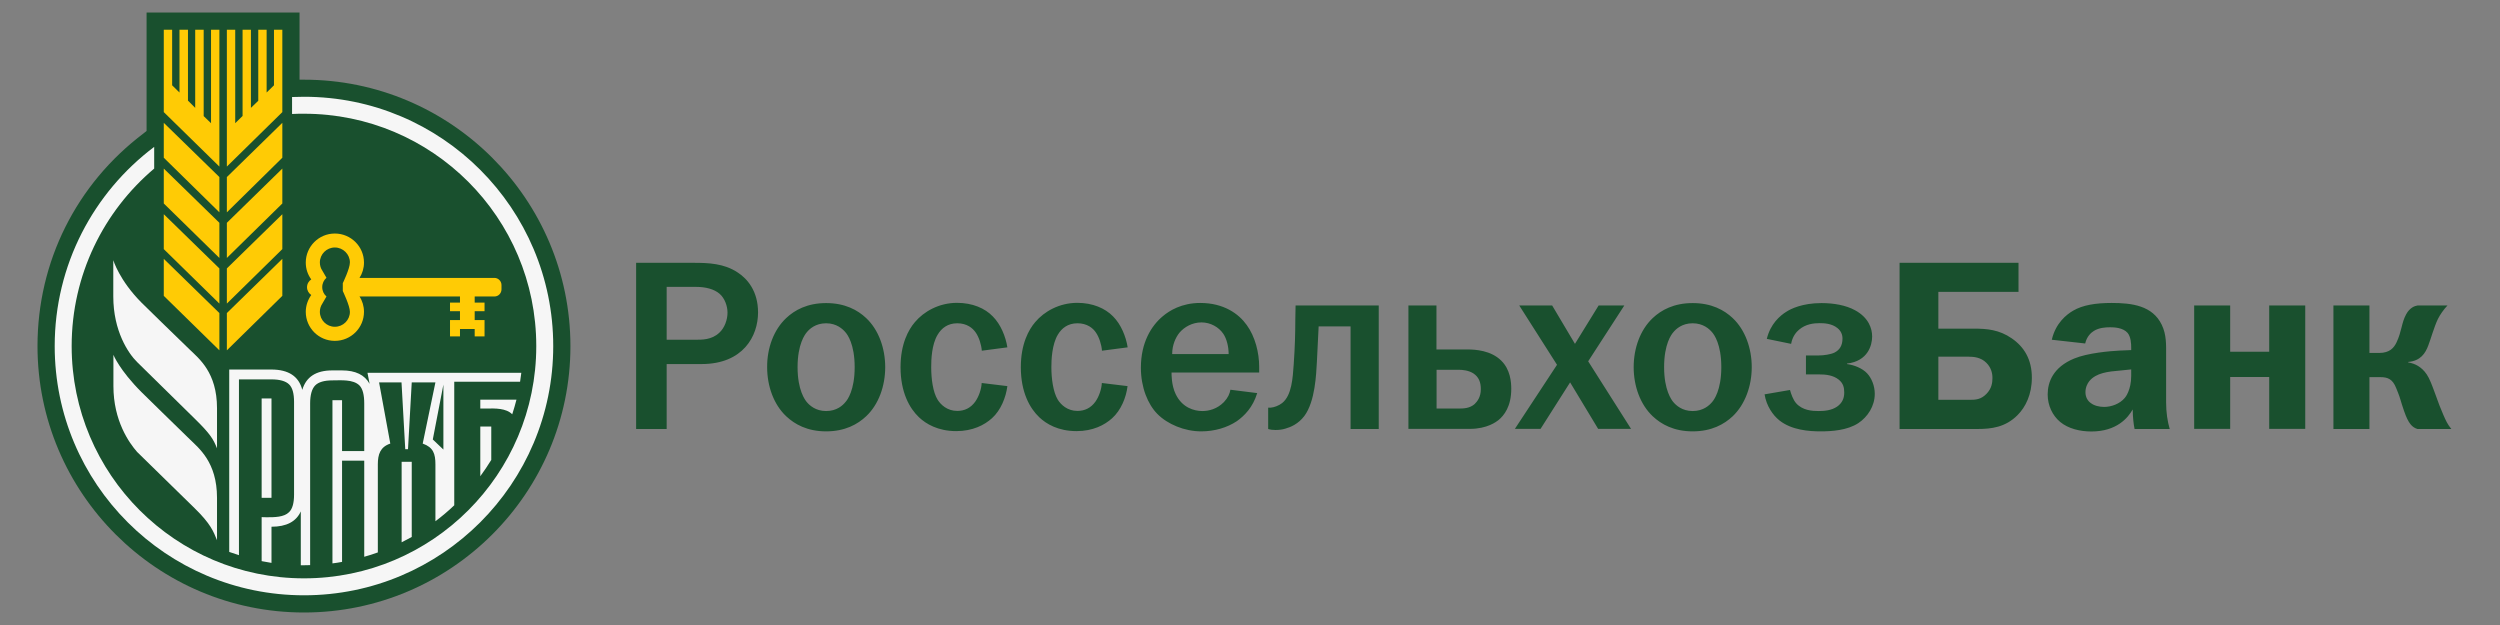
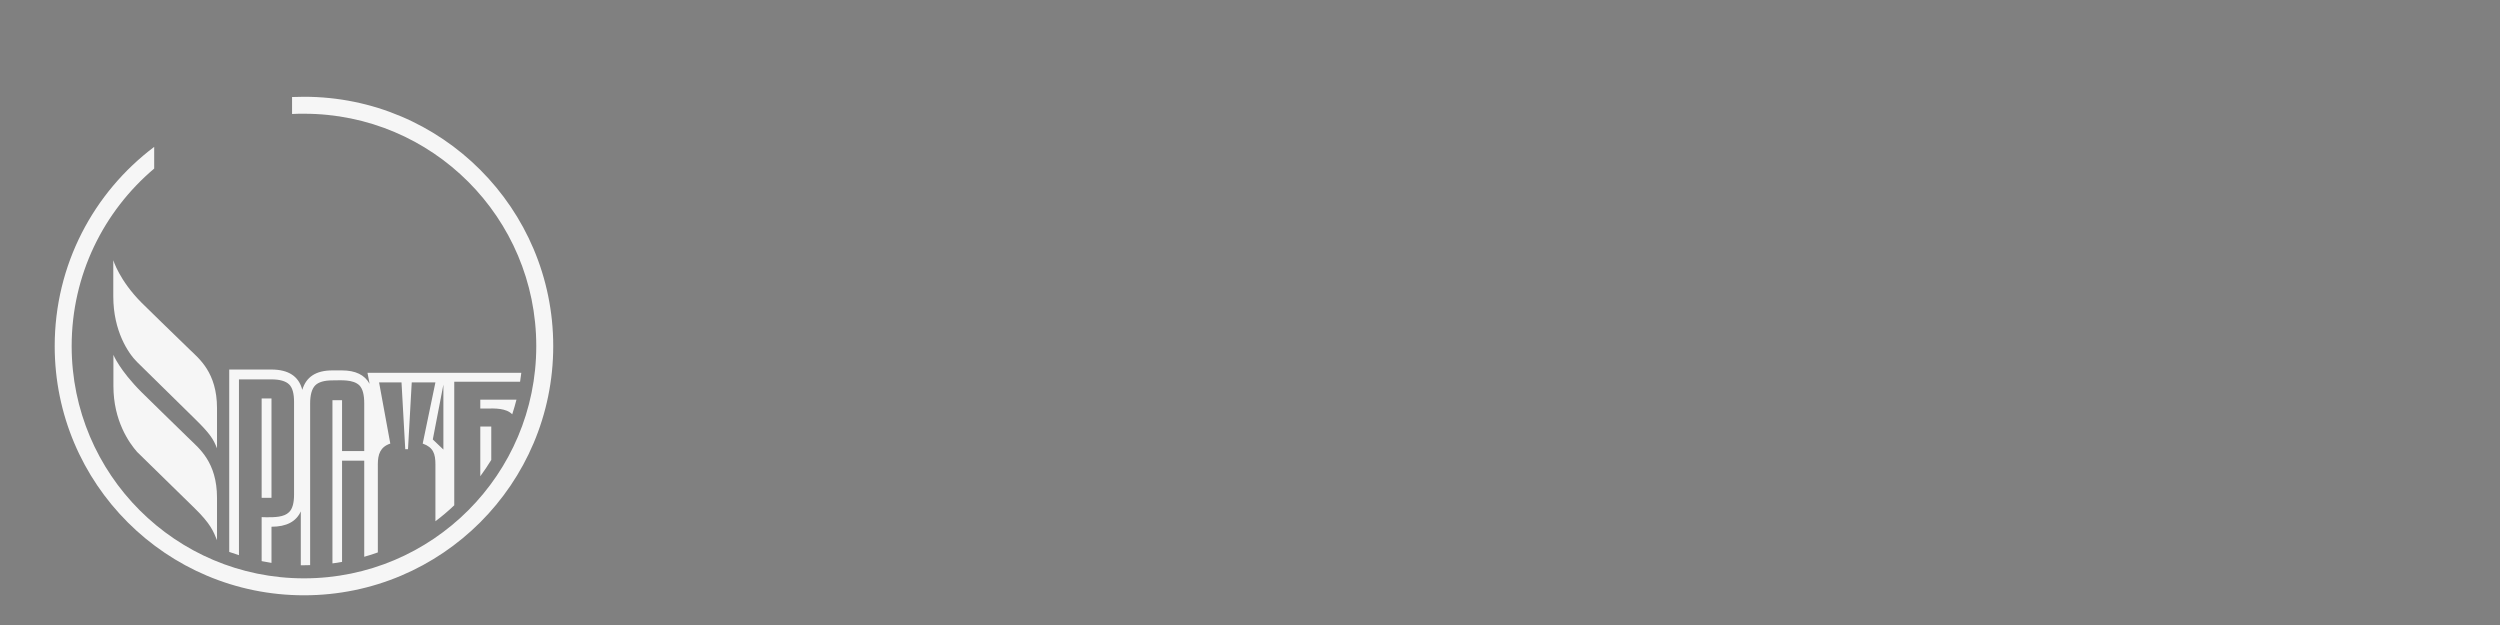
<svg xmlns="http://www.w3.org/2000/svg" width="240" height="60" viewBox="0 0 240 60" fill="none">
  <rect x="0" y="0" width="240" height="60" fill="#808080" stroke="none" />
-   <path d="M66.609 25.231C67.986 25.231 69.517 25.279 70.846 26.176C71.731 26.763 72.773 27.924 72.773 29.994C72.773 32.268 71.337 34.949 67.351 34.949H64V41.184H61.068V25.231H66.609ZM66.729 32.615C67.375 32.615 68.309 32.639 69.051 31.945C69.565 31.478 69.841 30.688 69.841 30.018C69.841 29.396 69.589 28.642 69.075 28.199C68.56 27.756 67.746 27.541 66.837 27.541H64V32.615H66.729ZM75.477 30.533C76.291 29.767 77.5 29.096 79.307 29.096C81.126 29.096 82.335 29.767 83.149 30.533C84.357 31.669 84.98 33.441 84.98 35.248C84.98 37.055 84.357 38.826 83.149 39.963C82.335 40.729 81.126 41.411 79.307 41.411C77.5 41.411 76.291 40.729 75.477 39.963C74.269 38.826 73.646 37.055 73.646 35.248C73.634 33.429 74.269 31.669 75.477 30.533ZM77.452 38.599C77.703 38.898 78.29 39.46 79.307 39.46C80.336 39.46 80.911 38.91 81.162 38.599C81.353 38.395 82.048 37.462 82.048 35.248C82.048 33.034 81.353 32.112 81.162 31.897C80.911 31.598 80.324 31.035 79.307 31.035C78.29 31.035 77.703 31.586 77.452 31.897C77.273 32.112 76.567 33.034 76.567 35.248C76.567 37.45 77.273 38.383 77.452 38.599ZM94.254 33.668C94.207 33.07 93.979 32.364 93.668 31.921C93.381 31.502 92.83 31.035 91.897 31.035C90.987 31.035 90.389 31.502 90.018 32.124C89.431 33.082 89.396 34.566 89.396 35.248C89.396 36.337 89.551 37.641 90.018 38.383C90.317 38.85 90.927 39.448 91.897 39.448C92.591 39.448 93.177 39.173 93.62 38.563C93.967 38.072 94.207 37.378 94.243 36.768L96.708 37.067C96.564 38.156 96.085 39.377 95.224 40.154C94.506 40.801 93.381 41.387 91.801 41.387C90.042 41.387 88.893 40.693 88.223 40.059C87.313 39.197 86.452 37.665 86.452 35.248C86.452 32.998 87.217 31.646 87.828 30.927C88.689 29.898 90.15 29.073 91.873 29.073C93.345 29.073 94.554 29.587 95.308 30.377C96.073 31.143 96.54 32.304 96.708 33.345L94.254 33.668ZM105.791 33.668C105.743 33.07 105.516 32.364 105.205 31.921C104.93 31.502 104.367 31.035 103.434 31.035C102.524 31.035 101.926 31.502 101.555 32.124C100.98 33.082 100.932 34.566 100.932 35.248C100.932 36.337 101.1 37.641 101.555 38.383C101.854 38.85 102.464 39.448 103.434 39.448C104.128 39.448 104.714 39.173 105.157 38.563C105.504 38.072 105.743 37.378 105.779 36.768L108.245 37.067C108.113 38.156 107.622 39.377 106.761 40.154C106.043 40.801 104.93 41.387 103.35 41.387C101.579 41.387 100.442 40.693 99.772 40.059C98.862 39.197 98 37.665 98 35.248C98 32.998 98.766 31.646 99.377 30.927C100.238 29.898 101.698 29.073 103.422 29.073C104.882 29.073 106.09 29.587 106.856 30.377C107.622 31.143 108.089 32.304 108.257 33.345L105.791 33.668ZM120.691 37.737C120.272 39.125 119.434 39.939 118.74 40.43C117.807 41.052 116.598 41.411 115.317 41.411C113.714 41.411 112.086 40.729 111.105 39.736C110.195 38.814 109.525 37.198 109.525 35.296C109.525 32.878 110.53 31.274 111.62 30.365C112.254 29.826 113.439 29.084 115.222 29.084C117.484 29.084 118.92 30.126 119.686 31.203C120.499 32.316 120.882 33.872 120.882 35.224V35.762H112.469C112.469 35.894 112.445 36.971 112.864 37.833C113.487 39.137 114.635 39.46 115.425 39.46C116.048 39.46 116.837 39.269 117.496 38.599C117.891 38.18 118.058 37.785 118.118 37.414L120.691 37.737ZM117.95 33.991C117.95 33.321 117.783 32.555 117.436 32.041C116.993 31.394 116.203 30.951 115.341 30.951C114.456 30.951 113.69 31.394 113.223 31.945C112.852 32.411 112.529 33.13 112.529 33.991H117.95ZM132.359 29.324V41.184H129.655V31.334H126.59C126.52 32.938 126.472 33.584 126.424 34.685C126.352 35.918 126.268 38.515 125.215 39.939C124.628 40.705 123.91 41.004 123.396 41.148C123.096 41.243 122.773 41.279 122.438 41.279C122.21 41.279 121.972 41.255 121.744 41.184V39.137H121.972C122.318 39.113 122.785 38.934 123.084 38.694C124.018 37.952 124.102 36.277 124.198 34.949C124.318 33.201 124.342 32.16 124.352 30.58L124.376 29.324H132.359ZM137.9 33.548H140.88C141.646 33.548 143.13 33.644 144.112 34.614C144.997 35.475 145.081 36.684 145.081 37.33C145.081 39.029 144.386 39.891 143.848 40.334C143.657 40.478 142.783 41.172 141.108 41.172H135.208V29.324H137.9V33.548ZM137.9 39.221H140.018C140.533 39.221 141.084 39.197 141.551 38.802C141.826 38.539 142.16 38.108 142.16 37.354C142.16 36.708 141.97 36.193 141.443 35.846C140.976 35.547 140.389 35.499 140.03 35.499H137.912V39.221H137.9ZM149.006 29.324L151.196 33.01L153.47 29.324H155.935L152.465 34.685L156.582 41.172H153.422L150.73 36.708L147.893 41.172H145.428L149.473 35.02L145.847 29.324H149.006ZM158.664 30.533C159.478 29.767 160.687 29.096 162.493 29.096C164.312 29.096 165.522 29.767 166.336 30.533C167.544 31.669 168.167 33.441 168.167 35.248C168.167 37.055 167.532 38.826 166.336 39.963C165.522 40.729 164.312 41.411 162.493 41.411C160.687 41.411 159.478 40.729 158.664 39.963C157.456 38.826 156.833 37.055 156.833 35.248C156.833 33.429 157.456 31.669 158.664 30.533ZM160.639 38.599C160.89 38.898 161.477 39.46 162.493 39.46C163.523 39.46 164.098 38.91 164.36 38.599C164.54 38.395 165.246 37.462 165.246 35.248C165.246 33.034 164.552 32.112 164.36 31.897C164.11 31.598 163.523 31.035 162.493 31.035C161.477 31.035 160.89 31.586 160.639 31.897C160.447 32.112 159.754 33.034 159.754 35.248C159.754 37.45 160.459 38.383 160.639 38.599ZM169.614 32.531C169.962 31.095 170.87 30.305 171.517 29.91C171.912 29.659 173.002 29.096 174.868 29.096C176.029 29.096 177.214 29.3 178.099 29.791C179.404 30.509 179.726 31.55 179.726 32.304C179.726 33.118 179.332 34.673 177.31 34.901V34.949C178.003 35.044 178.77 35.343 179.237 35.834C179.656 36.277 179.978 37.019 179.978 37.809C179.978 38.994 179.284 40.035 178.398 40.621C177.334 41.315 175.861 41.411 174.773 41.411C173.671 41.411 172.008 41.291 170.836 40.37C170.189 39.855 169.578 38.97 169.399 37.857L171.84 37.438C171.936 37.809 172.14 38.371 172.415 38.694C173.026 39.401 173.97 39.46 174.581 39.46C175.192 39.46 175.837 39.389 176.352 39.041C176.819 38.718 177.047 38.276 177.047 37.689C177.047 37.199 176.951 36.803 176.532 36.456C175.993 36.014 175.276 35.942 174.605 35.942H173.372V34.123H174.605C175.072 34.123 175.741 34.027 176.113 33.848C176.604 33.596 176.879 33.177 176.879 32.495C176.879 32.124 176.735 31.765 176.388 31.49C175.849 31.047 175.084 31.023 174.689 31.023C174.15 31.023 173.36 31.095 172.714 31.646C172.439 31.873 172.068 32.316 171.948 33.01L169.614 32.531ZM193.777 28.019H186.082V31.55H189.504C190.738 31.55 191.922 31.646 193.13 32.483C194.316 33.297 195.058 34.506 195.058 36.253C195.058 37.881 194.447 39.089 193.681 39.855C192.521 41.016 191.192 41.184 189.804 41.184H182.36V25.231H193.777V28.019ZM186.082 38.383H189.085C189.648 38.383 190.163 38.359 190.69 37.821C191.204 37.306 191.275 36.732 191.275 36.289C191.275 35.786 191.132 35.272 190.69 34.829C190.163 34.302 189.48 34.242 188.99 34.242H186.082V38.383ZM196.973 32.615C197.344 31.011 198.384 30.197 199.019 29.826C199.94 29.288 201.173 29.084 202.717 29.084C204.667 29.084 206.642 29.336 207.528 31.179C207.995 32.136 207.947 33.154 207.947 34.039V38.623C207.947 39.58 208.078 40.466 208.294 41.184H204.919C204.823 40.717 204.751 40.095 204.739 39.305C204.296 40.095 203.219 41.423 200.766 41.423C199.676 41.423 198.552 41.148 197.786 40.514C197.044 39.903 196.577 38.934 196.577 37.869C196.577 36.684 197.092 35.26 199.115 34.422C200.419 33.883 202.537 33.704 203.483 33.656L204.595 33.608V33.357C204.595 33.034 204.571 32.34 204.248 31.957C203.806 31.442 202.92 31.418 202.573 31.418C202.094 31.418 201.508 31.466 201.017 31.765C200.718 31.945 200.323 32.328 200.179 32.974L196.973 32.615ZM203.555 35.571C202.393 35.667 201.233 35.786 200.574 36.588C200.395 36.816 200.203 37.175 200.203 37.653C200.203 38.168 200.455 38.515 200.718 38.694C201.041 38.946 201.532 39.065 201.998 39.065C202.693 39.065 203.507 38.766 203.974 38.204C204.046 38.132 204.595 37.438 204.595 36.086V35.463L203.555 35.571ZM214.098 29.324V33.764H217.843V29.324H221.303V41.172H217.843V36.193H214.098V41.172H210.64V29.324H214.098ZM227.466 29.324V33.883H228.4C229.404 33.883 229.823 33.393 230.075 32.854C230.566 31.813 230.542 30.999 230.984 30.186C231.331 29.539 231.798 29.372 232.097 29.324H234.958C234.587 29.719 234.263 30.186 234.048 30.604C233.677 31.37 233.33 32.627 233.114 33.166C232.84 33.907 232.373 34.649 231.187 34.745V34.793C231.822 34.889 232.469 35.212 232.958 35.93C233.258 36.373 233.461 36.947 233.797 37.857C234.12 38.79 234.263 39.113 234.563 39.831C234.802 40.37 234.934 40.693 235.328 41.184H232.073C231.559 41.016 231.211 40.669 230.792 39.46C230.47 38.539 230.422 38.204 230.207 37.689L230.039 37.27C229.692 36.385 229.225 36.205 228.506 36.205H227.466V41.184H224.008V29.324H227.466Z" fill="#19502E" />
-   <path d="M29.187 58.8C15.077 58.8 3.6 47.335 3.6 33.225C3.6 25.123 7.322 17.667 13.808 12.785L14.072 12.569V1.2H28.756V7.65H29.187C43.285 7.65 54.761 19.127 54.761 33.237C54.761 47.335 43.285 58.8 29.187 58.8Z" fill="#19502E" />
-   <path d="M21.779 33.632L27.104 28.402V24.848L21.779 30.054V33.632ZM21.779 20.384L27.104 15.142V11.791L21.779 16.997V20.384ZM21.779 24.764L27.104 19.534V16.183L21.779 21.389V24.764ZM20.259 11.827L19.553 11.145V2.852H18.739V10.355L18.045 9.661V2.852H17.231V8.883L16.525 8.189V2.852H15.723V10.762L21.061 15.992V2.852H20.259V11.827ZM21.779 29.144L27.104 23.915V20.564L21.779 25.769V29.144ZM15.723 28.402L21.061 33.632V30.054L15.723 24.848V28.402ZM26.302 8.189L25.596 8.883V2.852H24.794V9.673L24.088 10.355V2.852H23.287V11.133L22.581 11.827V2.852H21.779V15.992L27.104 10.762V2.852H26.302V8.189ZM15.723 15.142L21.061 20.384V16.997L15.723 11.791V15.142ZM15.723 19.534L21.061 24.764V21.389L15.723 16.183V19.534ZM15.723 23.915L21.061 29.144V25.769L15.723 20.564V23.915ZM47.473 26.679H34.512C34.788 26.248 34.943 25.745 34.943 25.207C34.943 23.663 33.687 22.419 32.143 22.419C30.599 22.419 29.354 23.675 29.354 25.207C29.354 25.817 29.546 26.368 29.881 26.823C29.642 26.978 29.474 27.253 29.474 27.577C29.474 27.888 29.642 28.163 29.881 28.319C29.558 28.773 29.354 29.336 29.354 29.934C29.354 31.478 30.599 32.723 32.143 32.723C33.687 32.723 34.943 31.478 34.943 29.934C34.943 29.396 34.788 28.881 34.512 28.462H44.158V29.049H43.201V29.874H44.158V30.724H43.201V32.292H44.158V31.586H45.57V32.292H46.516V30.724H45.57V29.874H46.516V29.049H45.57V28.462H47.473C47.844 28.462 48.143 28.151 48.143 27.78V27.361C48.143 26.99 47.832 26.679 47.473 26.679ZM33.591 29.934C33.591 30.724 32.945 31.37 32.143 31.37C31.353 31.37 30.707 30.724 30.707 29.934C30.707 29.647 30.791 29.372 30.946 29.144L31.341 28.462C31.09 28.247 30.934 27.924 30.934 27.565C30.934 27.206 31.09 26.883 31.341 26.667L30.946 25.985C30.791 25.758 30.707 25.494 30.707 25.195C30.707 24.405 31.353 23.759 32.143 23.759C32.933 23.759 33.591 24.405 33.591 25.195C33.591 25.781 32.909 27.182 32.909 27.182V27.936C32.909 27.948 33.591 29.348 33.591 29.934Z" fill="#FFCB05" />
  <path d="M10.876 24.98V28.462C10.876 31.789 12.324 33.931 13.162 34.757C13.653 35.236 18.607 40.119 18.679 40.178C20.223 41.686 20.486 42.177 20.833 43.039V39.185C20.833 35.751 19.098 34.422 18.2 33.548C16.106 31.514 14.718 30.174 13.581 29.049C11.451 26.907 10.876 24.98 10.876 24.98ZM18.2 42.153C16.118 40.107 14.718 38.778 13.593 37.653C11.451 35.511 10.888 34.063 10.888 34.063V37.067C10.888 40.394 12.396 42.512 13.162 43.386C13.653 43.864 18.619 48.723 18.679 48.783C20.223 50.291 20.486 51.009 20.833 51.859V47.79C20.833 44.355 19.086 43.027 18.2 42.153Z" fill="#F6F6F6" />
  <path d="M29.187 9.29C28.804 9.29 28.421 9.302 28.038 9.314V10.942C28.421 10.918 28.792 10.918 29.187 10.918C41.501 10.918 51.482 20.899 51.482 33.225C51.482 45.54 41.501 55.521 29.187 55.521C16.872 55.521 6.879 45.54 6.879 33.225C6.879 26.392 9.955 20.276 14.802 16.183V14.101C8.997 18.469 5.251 25.41 5.251 33.225C5.251 46.437 15.962 57.148 29.187 57.148C42.399 57.148 53.11 46.437 53.11 33.225C53.11 20.013 42.399 9.29 29.187 9.29Z" fill="#F6F6F6" />
  <path d="M46.109 45.719C46.48 45.217 46.827 44.69 47.162 44.152V40.944H46.109V45.719ZM49.173 39.772C49.328 39.305 49.46 38.838 49.58 38.371H46.109V39.221H46.636C47.557 39.197 48.598 39.185 49.173 39.772Z" fill="#F6F6F6" />
  <path d="M26.063 38.252H25.118V47.79H26.063V38.252Z" fill="#F6F6F6" />
  <path d="M22.952 36.421H26.063C26.865 36.421 27.428 36.588 27.751 36.899C28.074 37.21 28.229 37.773 28.229 38.575V47.491C28.229 48.292 28.074 48.855 27.751 49.166C27.26 49.657 26.351 49.657 25.596 49.657C25.429 49.645 25.262 49.645 25.118 49.645V53.869C25.429 53.929 25.74 53.989 26.063 54.037V50.566C27.499 50.566 28.433 50.076 28.876 49.094V54.264H29.187C29.378 54.264 29.582 54.264 29.773 54.252V38.73C29.773 37.905 29.941 37.33 30.252 37.007C30.563 36.684 31.125 36.516 31.915 36.516C32.717 36.516 33.902 36.397 34.512 37.007C34.824 37.33 34.967 37.916 34.967 38.73V43.302H32.837V38.419H31.915V54.085C32.227 54.049 32.526 54.001 32.837 53.941V44.224H34.967V53.45C35.41 53.331 35.841 53.187 36.272 53.032V44.583C36.272 43.625 36.499 42.907 37.468 42.584L36.391 36.708H38.545L38.904 43.123H39.168L39.527 36.708H41.801L40.58 42.584C41.597 42.943 41.801 43.565 41.801 44.583V50.04C42.435 49.561 43.033 49.058 43.608 48.508V36.648H49.927C49.974 36.361 50.01 36.086 50.046 35.786H35.278L35.482 36.851C35.015 35.99 34.129 35.559 32.825 35.559H31.904C30.336 35.559 29.39 36.181 29.019 37.426C28.684 36.121 27.691 35.475 26.051 35.475H22.006V52.984C22.317 53.092 22.628 53.199 22.94 53.295V36.421H22.952ZM42.566 43.158L41.549 42.189L42.566 36.923V43.158Z" fill="#F6F6F6" />
-   <path d="M38.557 52.062C38.88 51.895 39.203 51.727 39.527 51.548V44.331H38.557V52.062Z" fill="#F6F6F6" />
</svg>